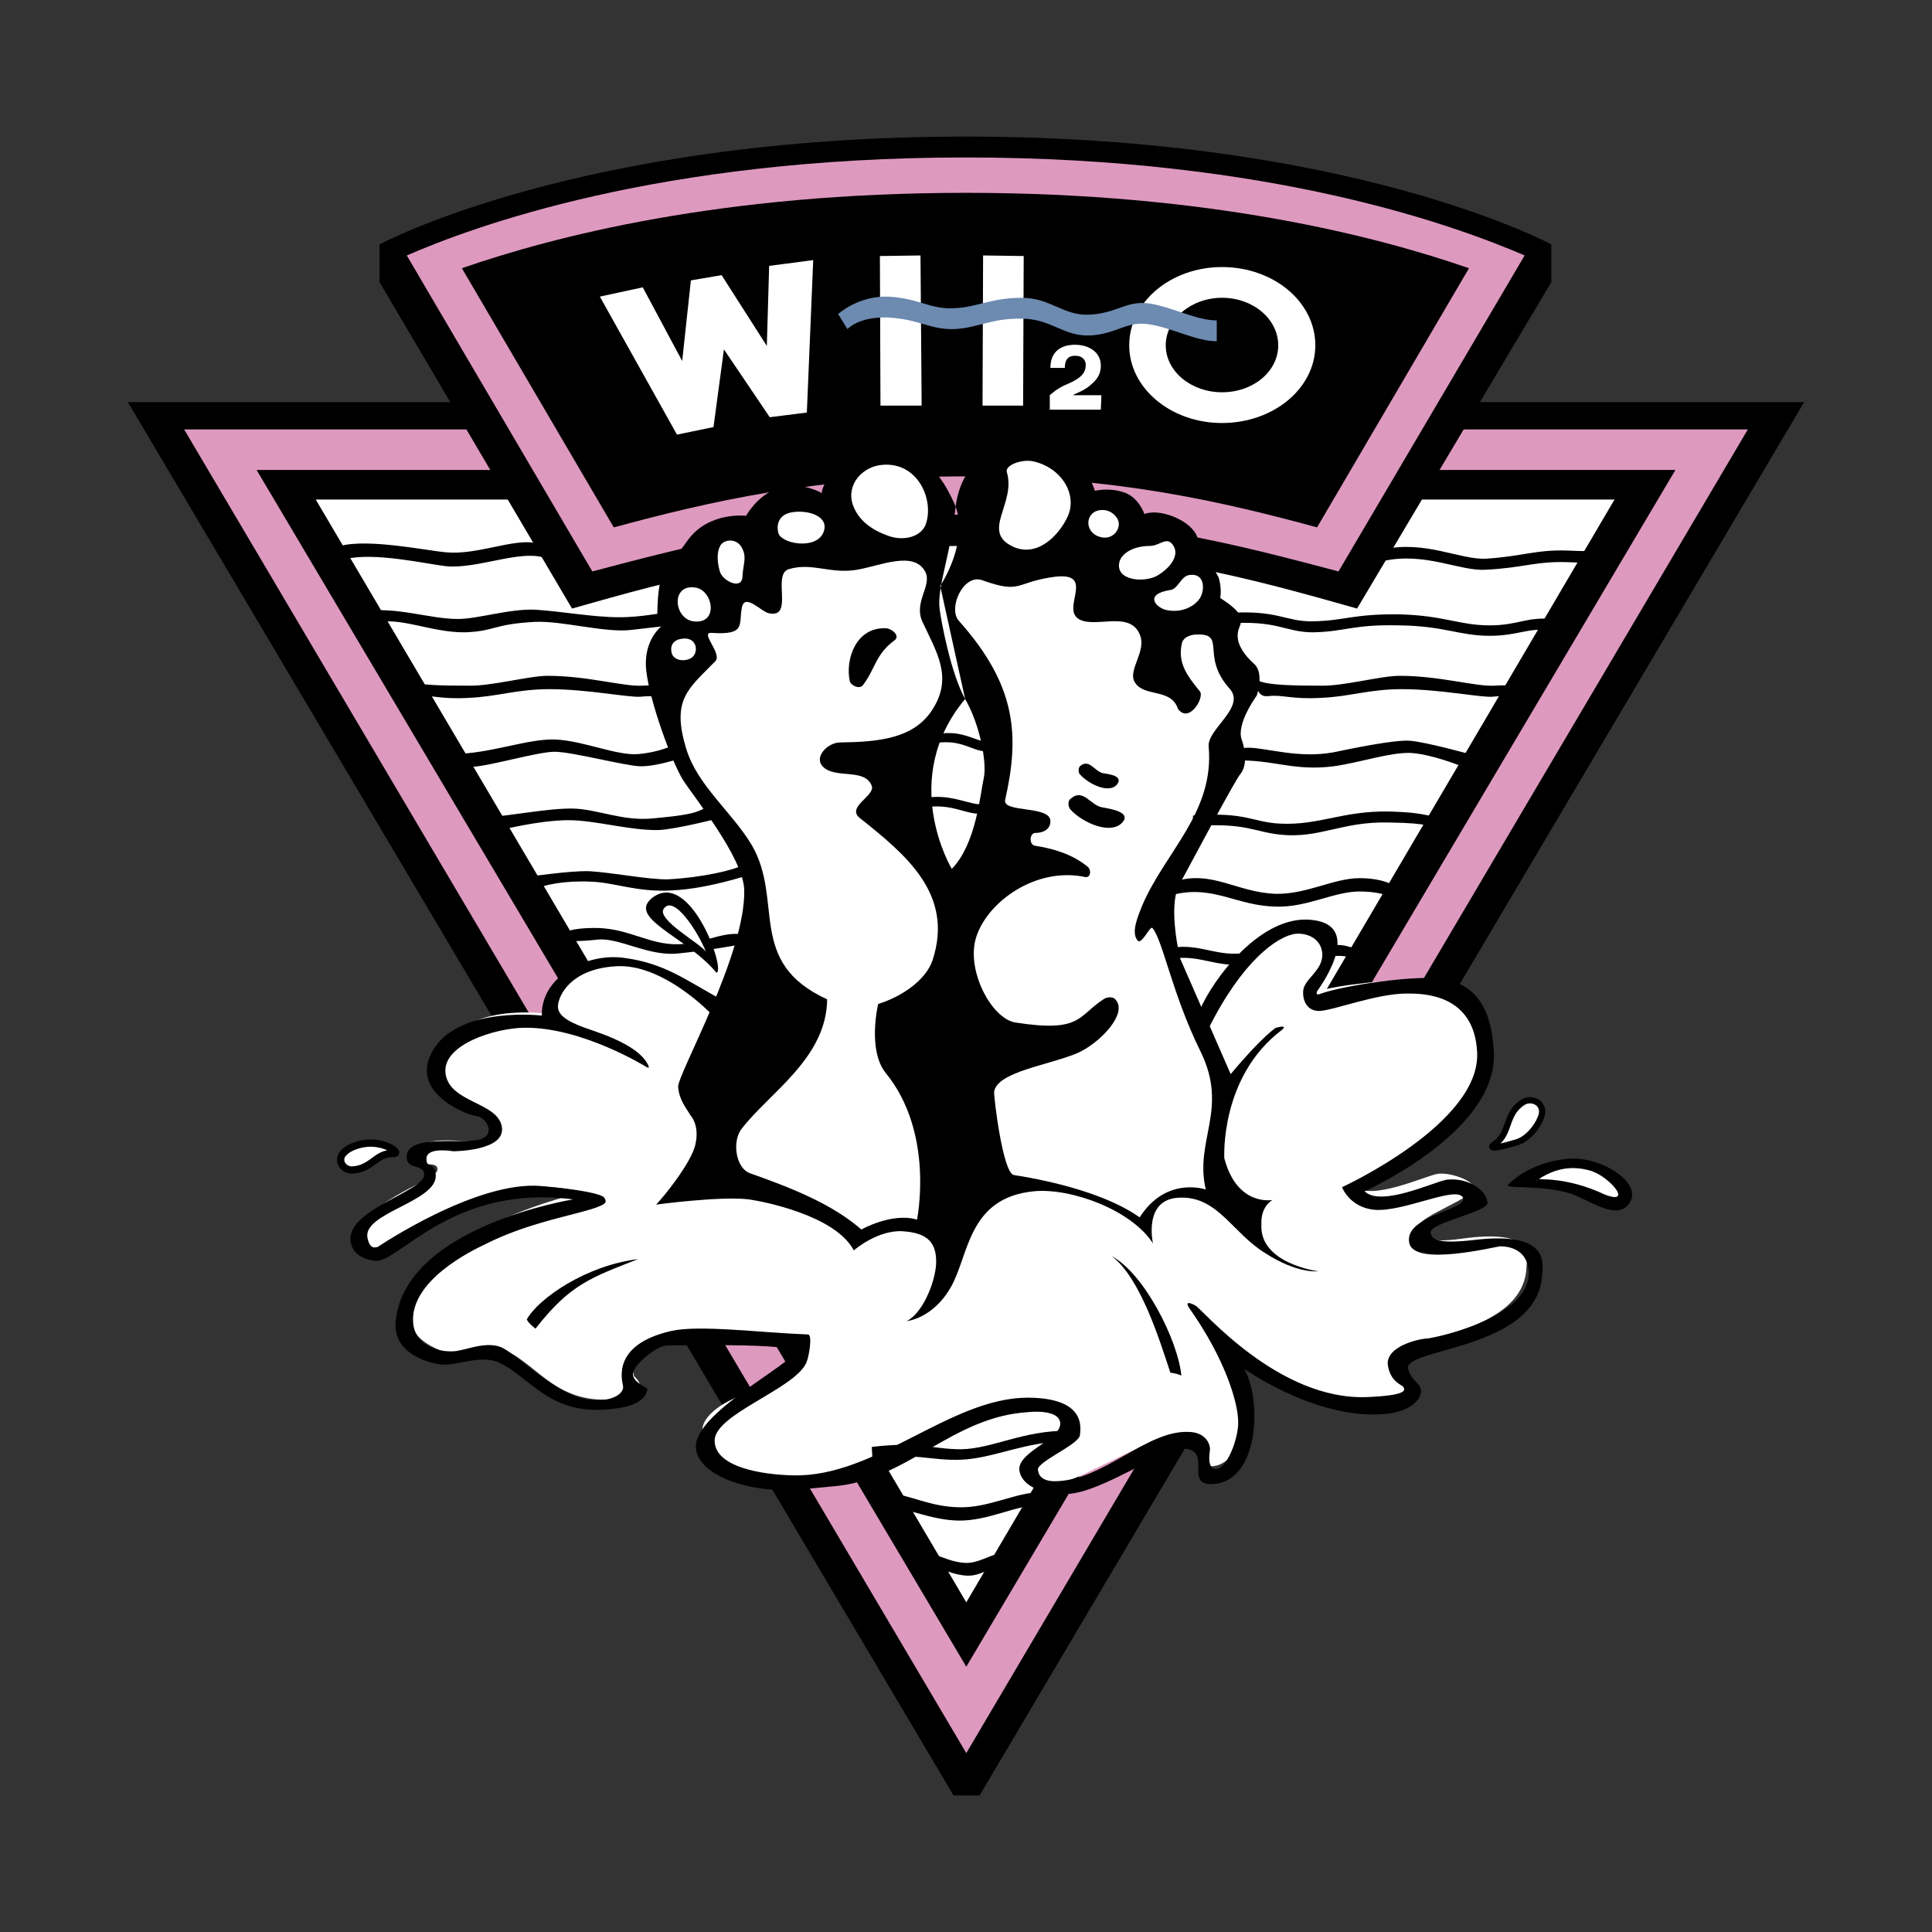
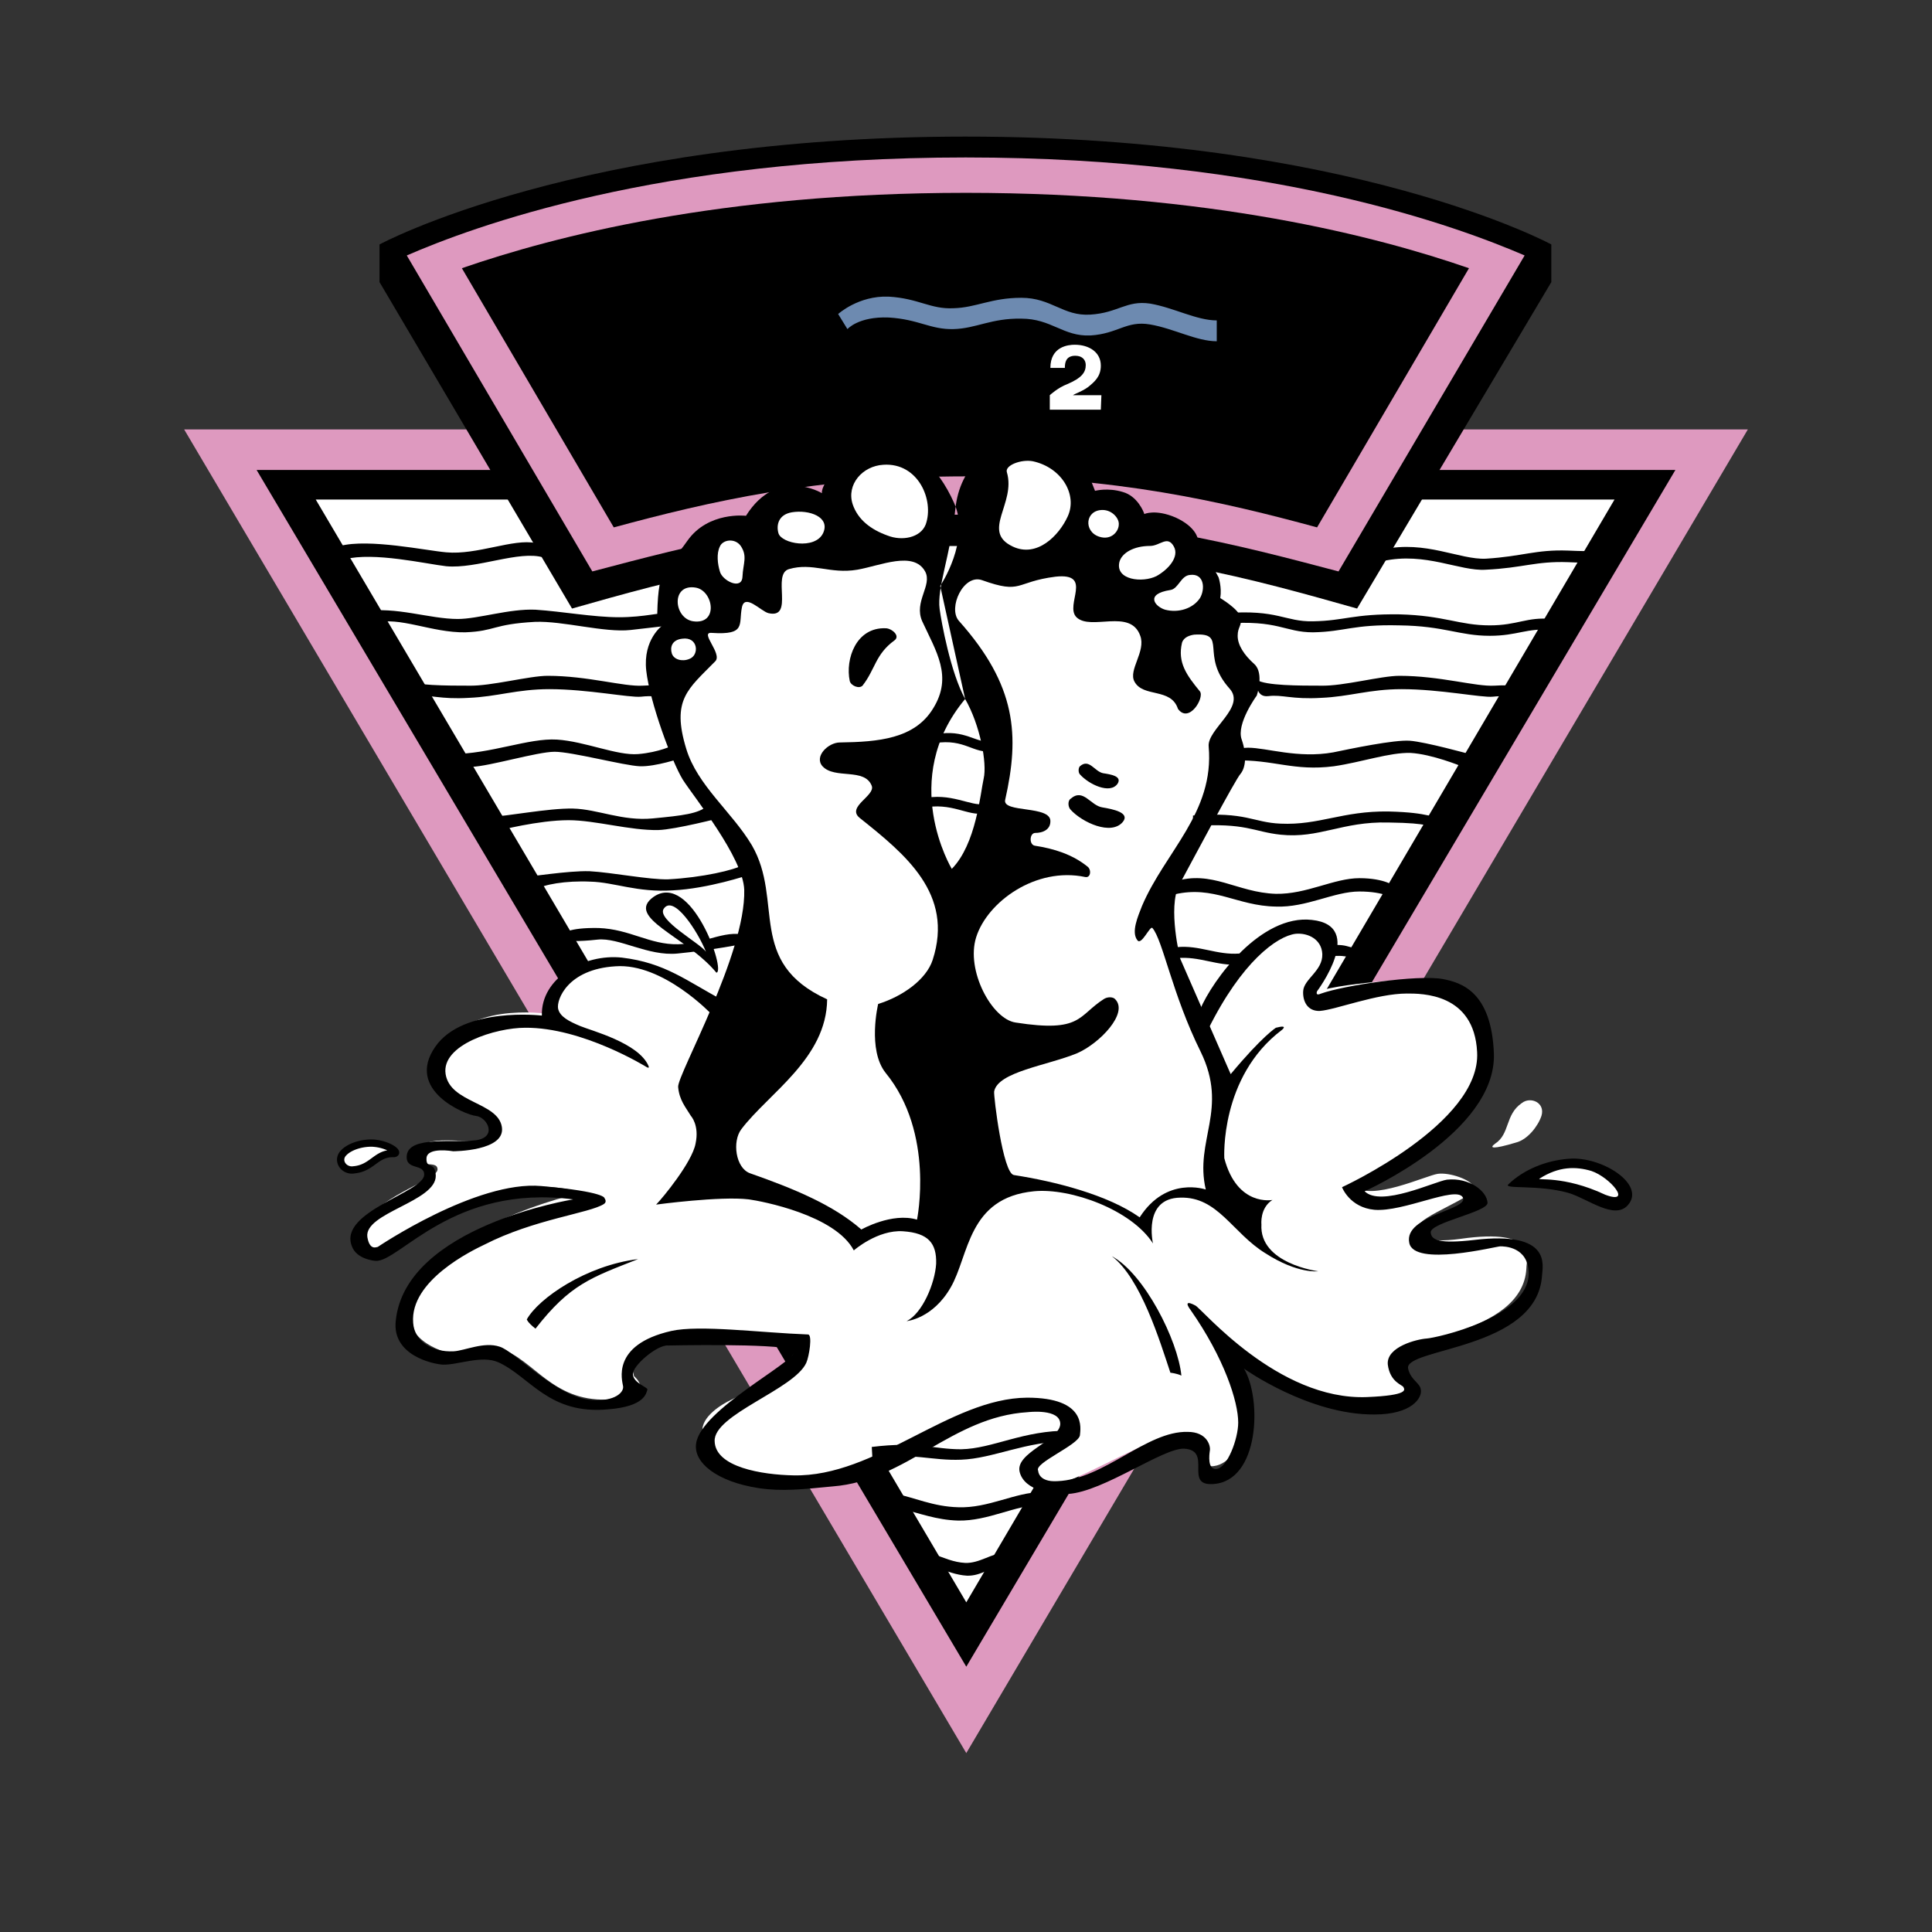
<svg xmlns="http://www.w3.org/2000/svg" width="2500" height="2500" viewBox="0 0 192.756 192.756">
  <rect x="0" y="0" width="192.756" height="192.756" fill="#333333" stroke="none" />
  <path fill-rule="evenodd" clip-rule="evenodd" fill="#fff" fill-opacity="0" d="M0 0h192.756v192.756H0V0z" />
-   <path fill-rule="evenodd" clip-rule="evenodd" d="M95.134 179.129L12.76 40.123h167.236l-82.26 139.006h-2.602z" />
  <path fill-rule="evenodd" clip-rule="evenodd" fill="#de99bf" d="M18.371 42.841l78.036 132.065 77.978-132.065H18.371z" />
  <path fill-rule="evenodd" clip-rule="evenodd" d="M25.602 46.89l70.805 119.397L167.154 46.89H25.602z" />
  <path fill-rule="evenodd" clip-rule="evenodd" fill="#fff" d="M31.502 49.84l64.905 110.025L161.08 49.84H31.502z" />
  <path d="M96.349 13.628c38.584 0 58.426 10.759 58.426 10.759v3.76l-19.379 32.568c-10.066-2.834-21.809-6.247-39.047-6.247-17.296 0-29.502 3.47-39.278 6.247L37.866 28.147v-3.76s19.842-10.759 58.483-10.759z" fill-rule="evenodd" clip-rule="evenodd" />
  <path d="M96.349 15.71c30.659 0 49.17 6.942 55.764 9.776l-18.568 31.526c-9.66-2.545-21.113-5.669-37.196-5.669-16.082 0-27.593 3.124-37.253 5.669L40.585 25.487c6.537-2.835 25.047-9.777 55.764-9.777z" fill-rule="evenodd" clip-rule="evenodd" fill="#de99bf" />
  <path d="M96.349 19.239c24.354 0 41.014 4.339 50.211 7.521l-15.156 25.857c-9.371-2.545-20.188-5.09-35.055-5.09-14.925 0-25.684 2.545-35.113 5.09L46.081 26.759c9.197-3.181 25.857-7.52 50.268-7.52z" fill-rule="evenodd" clip-rule="evenodd" />
  <path d="M37.229 114.051c1.62.115 2.719 1.041 2.024 1.041-1.735-.059-2.082 1.445-3.933 1.619-.984.174-1.736-.867-1.1-1.619.58-.694 1.91-1.1 3.009-1.041z" fill-rule="evenodd" clip-rule="evenodd" fill="#fff" />
  <path d="M37.255 113.688c.999.07 1.83.438 2.221.742.123.096.217.193.273.287.119.199.115.393-.027.557-.098.115-.254.182-.469.182h-.011c-.77-.025-1.246.322-1.745.686-.555.406-1.134.828-2.115.928a1.538 1.538 0 0 1-.962-.135 1.483 1.483 0 0 1-.594-.539 1.303 1.303 0 0 1-.201-.775 1.31 1.31 0 0 1 .318-.76h-.001c.324-.391.84-.695 1.422-.896a5.111 5.111 0 0 1 1.883-.275h.008v-.002zm1.385 1.082a4.161 4.161 0 0 0-1.436-.355v-.002a4.426 4.426 0 0 0-1.604.236c-.462.16-.863.393-1.1.676l-.003.002a.58.58 0 0 0-.146.342.574.574 0 0 0 .091.344.726.726 0 0 0 .303.271.813.813 0 0 0 .514.07l.03-.002c.797-.074 1.3-.443 1.782-.795.467-.342.918-.672 1.569-.787z" />
  <path d="M151.246 113.992c-2.314.695-2.719.578-2.082.115 1.504-.982.982-2.891 2.66-4.049.867-.693 2.371-.057 1.967 1.273-.348 1.042-1.389 2.372-2.545 2.661z" fill-rule="evenodd" clip-rule="evenodd" fill="#fff" />
-   <path d="M151.334 114.291c-1.148.344-1.85.494-2.197.504h-.002c-.16.004-.283-.021-.371-.076-.201-.123-.24-.295-.135-.504.055-.109.176-.23.352-.357l.014-.01c.646-.422.881-1.076 1.123-1.752.289-.801.586-1.633 1.514-2.279a1.627 1.627 0 0 1 1.076-.352c.285.01.564.094.801.242.242.15.439.369.555.646.125.299.15.66.027 1.068l-.004.008c-.199.6-.611 1.287-1.141 1.84-.462.483-1.018.87-1.612 1.022zm-1.637-.205c.352-.076.832-.203 1.459-.391l.014-.004c.473-.119.934-.443 1.326-.854.465-.484.826-1.082.998-1.6.078-.258.066-.477-.004-.648a.788.788 0 0 0-.311-.357 1.032 1.032 0 0 0-.494-.146 1.005 1.005 0 0 0-.666.217l-.02.012c-.773.535-1.041 1.275-1.297 1.99-.231.648-.458 1.277-1.005 1.781z" />
  <path d="M156.51 115.611c3.24-.289 7.752 2.547 5.9 4.629-1.33 1.504-3.99-.637-5.9-1.215-3.008-.867-6.594-.348-6.016-.867 1.504-1.447 3.701-2.373 6.016-2.547z" fill-rule="evenodd" clip-rule="evenodd" />
  <path d="M158.766 116.826c-1.561-.463-3.238-.463-5.148.752-.463.232 2.373-.346 6.537 1.621 2.777 1.041.521-1.736-1.389-2.373zM72.632 99.994c-3.586-1.967-5.496-4.108-9.776-4.397-3.297-.231-7.867 1.909-7.751 5.612 0 0-7.694-1.33-10.471 2.891-2.776 4.281 3.182 6.885 3.992 6.885s2.14 2.545 0 2.834c-2.141.289-6.421-.752-6.884 1.043-.463 2.082 1.967.693 1.909 1.85-.116 1.215-8.503 3.355-7.057 6.941.405 1.1 1.041.926 1.041.926 2.314.174 9.776-8.445 20.478-5.611 0 0-16.371 3.588-17.238 11.918-.347 3.412 4.57 4.279 4.57 4.279 2.024.174 3.528-1.098 5.148-.346 3.124 1.445 5.09 5.438 10.991 4.742 3.875-.463 1.677-2.256 1.677-2.256s-.173-.52-.231-1.389c-.174-1.33 3.586-2.775 3.875-2.834 1.215-.23 12.958.232 12.958.232s.289 2.891-6.942 6.361c-.868.406-3.008 1.678-2.834 3.184.29 1.85 2.083 3.701 6.074 4.338 2.313.346 4.28.115 7.288-.174 7.116-.578 11.512-6.711 18.917-7.174 0 0 3.99 0 3.934 1.562-.115 1.562-3.645 2.834-3.24 4.686.463 1.908 1.91 1.852 3.24 1.678 1.33-.115 9.545-4.916 11.568-4.801 2.662.174 1.043 3.586 3.24 3.297 3.24-.404 4.629-7.752 1.91-11.164 0 0 7.867 5.205 13.072 4.975 3.703-.232 4.629-1.678 4.57-2.43-.115-.752-.984-.926-1.273-2.082-.463-2.025 12.553-2.199 12.9-9.025 0-.982 1.215-4.049-6.537-2.949-3.76.52-4.107-.348-4.164-1.273-.059-.926 5.727-2.949 5.496-3.818-.232-.809-2.488-1.561-3.646-1.389-1.156.174-6.709 2.777-8.271 1.217 0 0 13.074-5.729 12.553-13.363-.463-6.248-4.453-7.115-4.916-7.289s-9.893.404-11.916 1.447c-.58.289-.348-.291-.348-.291s4.742-6.131-.521-6.941-9.717 8.099-10.123 9.371c-.347 1.213-47.262-1.273-47.262-1.273z" fill-rule="evenodd" clip-rule="evenodd" fill="#fff" />
  <path d="M119.719 100.746c1.273-3.008 6.074-9.545 11.166-8.966 5.438.578.52 7.115.52 7.115s-.23.521.404.232c2.258-.811 9.604-1.91 12.148-1.447 1.793.348 4.859 1.215 5.09 7.463.232 7.867-12.898 13.709-12.898 13.709 1.619 1.619 7-.982 8.213-1.156 2.258-.232 3.992 1.156 4.051 2.312 0 .926-5.727 1.967-5.67 2.951.059.752.811 1.156 4.34.752 7.75-.926 6.824 2.545 6.768 3.529-.463 7.461-13.826 7.23-13.363 9.312.289 1.215 1.215 1.389 1.273 2.141.115.752-.869 2.43-4.629 2.43-6.537.057-13.016-4.57-13.016-4.57 1.793 3.008 1.562 11.281-3.123 11.512-2.893.174 0-3.355-2.834-3.529-2.084-.115-8.041 4.281-11.57 4.514-1.445.115-4.396-.291-4.859-2.199s3.934-3.123 4.051-4.744c.057-1.619-3.24-1.215-3.24-1.215-7.579.463-12.09 6.826-19.437 7.404-3.008.291-5.091.521-7.404.174-4.165-.635-6.537-2.545-6.248-4.453.463-3.355 9.718-8.041 9.718-9.082 0 0 .058-.174-.174-.289-1.735-.637-12.321-.406-12.321-.406-1.099-.115-3.644 2.084-3.528 2.893.058.867 1.503 1.273 1.446 1.504-.116.348-.231 1.678-3.876 1.967-5.958.578-7.81-3.238-10.991-4.686-1.677-.752-4.049.289-5.553.232-.984-.059-5.091-.926-4.686-4.396.983-9.43 17.7-12.09 17.7-12.09-12.031-1.562-17.354 6.305-19.726 6.131 0 0-1.909-.115-2.372-1.504-1.272-3.412 7.115-5.322 7.231-7.057.058-1.215-1.909-.406-1.735-1.967.231-1.967 4.685-1.215 6.883-1.504 2.199-.289 1.157-2.314 0-2.43-1.041-.115-7.057-2.545-4.049-6.885 2.776-4.049 10.644-3.123 10.644-3.123-.116-3.76 4.223-6.19 7.983-5.785 4.339.521 6.421 2.314 10.123 4.281l-1.157 1.389s-4.859-5.148-9.603-4.803c-4.802.291-5.9 3.355-5.728 4.225.174.809 1.1 1.271 2.199 1.734s5.842 1.678 6.826 3.99c.116.291-.174.117-.174.117s-6.42-3.992-12.147-3.934c-2.893 0-8.388 1.678-7.925 4.627.462 2.893 5.207 2.777 5.611 5.266.404 2.43-4.859 2.43-4.859 2.43s-2.603-.463-2.661.693c-.058 1.156.868.23.926 1.734.058 2.604-7.173 3.703-6.826 6.133.231 1.389.926.982 1.042.982 0 0 9.834-6.652 16.313-6.072 6.479.578 6.305 1.215 6.305 1.215s.29.346-.058.578c-1.446.926-6.941 1.504-11.916 4.049-1.215.578-7.462 3.586-7.115 7.809.115 1.793 1.851 2.951 4.049 2.836 1.099-.059 3.008-.984 4.57-.463 1.562.463 5.669 5.09 9.197 5.32 2.372.174 3.24-.809 3.124-1.387-.058-.463-1.272-4.107 4.801-5.496 2.834-.637 8.908.174 13.652.348.463 0 .116 2.197-.174 2.834-1.214 2.66-9.255 5.148-9.14 7.809.058 2.604 4.744 3.355 7.867 3.414 8.214.174 15.561-7.695 23.312-7.752 5.959 0 5.322 3.066 5.264 3.76-.172.984-4.627 2.777-4.164 3.529 0 0 0 1.156 1.908 1.041 4.686-.174 8.908-5.033 13.016-4.916 1.91 0 2.314 1.387 2.199 1.908-.059.404-.232 1.852.637 1.793 1.098-.059 2.197-3.008 2.197-4.629 0-2.082-1.389-6.42-4.744-11.221-.52-.695-.404-.926.463-.463.637.289 8.215 9.486 17.123 9.139 4.223-.172 3.76-.752 3.645-.982-.057-.232-1.33-.463-1.562-2.256-.174-1.793 2.951-2.545 3.877-2.604s10.238-2.082 10.18-6.537c-.057-2.66-2.486-2.66-2.834-2.66-.404 0-8.619 2.082-9.082-.348-.578-2.777 6.133-3.297 5.322-4.57-.752-1.098-5.9 1.504-8.793 1.273-2.486-.232-3.238-2.256-3.238-2.256s13.883-6.363 13.479-13.479c-.289-5.9-5.555-5.842-7-5.842-3.008 0-7.115 1.619-8.678 1.734-1.215.059-1.734-.926-1.678-1.967.059-1.215 1.967-2.025 1.91-3.702-.059-1.446-1.389-2.141-2.662-2.025-1.852.231-5.379 2.777-8.734 9.545l-.812-1.965z" fill-rule="evenodd" clip-rule="evenodd" />
  <path d="M96.292 69.74l-2.487-11.28s3.065-4.57 1.388-8.272c-1.62-3.644-4.396-6.421-7.868-5.553-3.008.636-5.438 3.529-5.322 4.57 0 0-4.454-2.719-7.578 2.256 0 0-3.76-.463-5.842 2.488-2.083 3.008-2.893 2.256-3.008 7.288l.521 1.157s-1.967 1.388-1.62 4.512c.347 3.124 2.545 9.082 3.644 10.875 1.1 1.734 6.017 7.751 6.132 10.991.174 6.363-6.652 18.395-6.595 19.668.116 1.33.752 2.025 1.273 2.893 0 0 .868.926.463 2.775-.347 1.852-3.297 5.439-3.934 6.074 0 0 6.422-.867 9.256-.52 1.272.174 8.619 1.561 10.47 5.09 0 0 2.372-2.082 4.917-1.908 2.545.174 3.355 1.215 3.297 3.238-.116 1.967-1.389 4.975-2.95 5.727 0 0 2.603-.23 4.396-3.354 1.852-3.182 1.678-8.967 8.331-9.604 3.645-.348 9.717 1.852 11.857 5.207 0 0-1.041-4.512 2.719-4.57 3.76-.115 5.207 3.529 8.504 5.553 3.24 2.082 5.264 1.793 5.264 1.793s-5.9-.752-5.668-4.686c0 0-.174-1.619 1.098-2.43 0 0-3.527.695-4.801-4.164 0 0-.463-8.1 5.727-12.785 0 0 .752-.578-.578-.23 0 0-1.33.809-4.512 4.627l-5.033-11.511s-1.271-5.09-.115-7.346c1.504-2.777 5.611-10.528 6.131-11.107.521-.636.637-1.909.117-3.413-.578-1.562 1.504-4.396 1.504-4.396s.752-2.198-.232-3.124c-1.041-.926-1.676-1.909-1.676-2.835 0-.925.461-.983.287-1.851-.172-.81-2.023-1.909-2.023-1.909.174-1.1-.174-2.083-.174-2.083l-2.082-3.876s-.174-1.157-2.199-2.083c-2.023-.868-3.123-.347-3.123-.347-.059-.231-.693-1.793-2.141-2.198-1.504-.463-2.775-.116-2.775-.116l-1.273-3.181s-2.66-2.372-5.842-2.025c-3.182.405-6.364 2.545-6.827 7.058-.463 4.512-1.851 7.81-1.562 9.949.171 1.274 1.097 6.364 2.544 8.968 1.503 2.603 2.199 6.421 1.851 7.925-.348 1.562-.752 6.537-3.182 9.024-.001 0-5.38-8.908 1.331-16.949z" fill-rule="evenodd" clip-rule="evenodd" />
  <path d="M103.291 83.102c-.578 0-.637 1.157-.059 1.272 1.91.29 3.76.868 5.264 2.083.406.29.348 1.158-.23 1.042-4.918-1.042-9.775 2.487-10.875 6.016-1.042 3.298 1.562 8.157 3.934 8.503 6.652 1.041 6.189-.693 8.85-2.371.406-.23.926-.174 1.1.059 1.33 1.387-1.561 4.395-3.818 5.379-2.949 1.215-7.924 1.852-8.271 3.818-.057.463.867 8.156 1.967 8.33 4.107.637 9.371 1.967 12.553 4.223 2.66-4.166 6.596-2.777 6.596-2.777-1.158-4.916 2.312-7.982-.521-13.768-2.834-5.727-3.76-11.106-4.801-12.321-.232-.29-1.1 1.793-1.504 1.215-.637-.81.057-2.372.461-3.413 2.314-5.438 7.232-9.313 6.654-15.908-.174-1.735 3.76-3.934 2.082-5.785-3.008-3.355-.115-5.611-3.529-5.38-.404.058-1.041.232-1.215.81-.463 1.967.463 3.239 1.793 4.859.463.636-1.098 3.239-2.197 1.735-.695-2.14-3.471-1.099-4.338-2.719-.637-1.157 1.156-3.008.578-4.57-.984-2.776-4.918-.463-6.363-1.851-1.215-1.214 1.734-4.454-2.082-4.049-4.107.521-3.299 1.793-7.348.347-1.851-.637-3.413 2.776-2.314 4.049 5.785 6.479 6.074 11.454 4.628 17.875-.289 1.33 4.57.521 4.512 2.141-.003.867-.814 1.156-1.507 1.156z" fill-rule="evenodd" clip-rule="evenodd" fill="#fff" />
  <path d="M123.133 75.871c3.934-.115 5.9 1.099 9.949.579 2.777-.405 5.553-1.388 7.637-1.331 2.139.116 5.09 1.331 5.09 1.331l.811-1.215s-4.396-1.214-5.959-1.331c-1.562-.116-5.959.81-7.637 1.158-3.527.636-6.652-.463-8.502-.463-1.795 0-1.389 1.272-1.389 1.272zM144.941 82.524c-3.125 0-1.91-.405-6.422-.463-4.627-.115-6.883 1.62-10.76 1.215-2.719-.289-3.412-1.215-8.734-.868v-1.042c5.322-.405 5.957.694 8.734.81 3.877.174 6.133-1.272 10.76-1.215 4.512.116 3.76.694 6.885.694l-.463.869zM54.236 55.625c-2.429-.752-6.652 1.157-9.718.868-2.024-.231-7.23-1.446-10.123-.694l-.463-1.33c2.893-.752 8.562.462 10.586.636 3.066.289 6.71-1.389 8.909-.926l.809 1.446zM36.304 61.004c3.182-.521 6.536.752 9.371.752 2.025 0 5.149-1.042 7.752-.926 2.661.173 5.784.752 8.33.752 2.546 0 4.281-.521 4.802-.405.578.058.463 1.215.463 1.215s-2.198.231-4.107.462c-2.604.29-6.769-.925-9.545-.81-4.223.231-3.934.925-6.941 1.042-3.355.058-6.595-1.62-9.024-.926-2.489.695-1.101-1.156-1.101-1.156zM40.411 67.831c.81.578 4.281.578 6.363.578 2.198.059 6.016-.983 7.867-.983 3.992 0 7.578 1.099 9.487.983 1.909-.115 1.62.116 1.62.116l.174.984s-.984-.116-1.967 0c-1.157.116-5.321-.752-9.14-.752-3.239 0-5.206.752-8.041.868-2.893.173-3.876-.347-5.264-.173-1.331.172-1.099-1.621-1.099-1.621zM45.039 75.235c3.934 0 7.694-1.62 10.528-1.446 2.777.174 6.016 1.62 8.099 1.446 2.083-.173 3.471-.868 3.471-.868l.81 1.273s-2.545.867-4.107.81c-1.562-.058-6.769-1.446-8.504-1.446s-6.479 1.446-8.272 1.504c-1.852.115-2.025-1.273-2.025-1.273zM48.972 81.482c1.446 0 5.727-.868 8.214-.81 2.43.058 4.917 1.273 7.926.983 3.008-.289 4.57-.462 5.496-1.272.521-.521 1.273 1.215 1.273 1.215s-4.455 1.157-6.19 1.215c-2.834.058-6.305-.983-8.966-.983-3.008 0-7 1.041-7 1.041l-.868-1.157.115-.232zM52.096 87.499c.81 0 4.512-.636 6.71-.579 2.198.116 6.016.868 7.867.81 3.355-.174 6.652-.926 7.463-1.446.81-.579.462 1.042.462 1.042s-3.934 1.331-7.462 1.504c-3.586.231-5.842-.81-8.214-.868-2.488-.116-4.744.289-5.496.81-.694.52-1.33-1.273-1.33-1.273zM56.203 93.167s.405-.636 3.529-.579c3.124.116 5.091 1.678 7.925 1.62 2.835-.058 5.033-1.677 7.116-.752l-.463.694s-3.182.637-6.71.983c-2.951.289-5.843-1.62-7.983-1.388-2.083.232-3.008.116-3.008.116l-.406-.694zM98.201 81.135c-1.621.347-3.241-1.157-6.191-.521v-.925c2.777-.695 4.917.81 6.191.521v.925zM99.01 74.946c-1.908.289-2.718-1.272-5.727-.81l.058-.868c2.95-.578 3.991.926 5.727.752l-.058.926zM159.461 56.088s-.578.116-3.008 0c-3.24-.116-4.514.578-8.215.752-2.604.173-6.016-1.793-10.24-.868v-1.157c4.225-.926 7.637 1.042 10.24.926 3.701-.231 4.975-.926 8.215-.81 2.43.116 3.008 0 3.008 0v1.157zM154.775 62.855c-2.43-.231-3.355.579-6.133.579-3.066 0-4.512-.983-9.023-1.041-4.629-.116-5.438.636-8.619.694-2.836 0-3.471-1.273-8.793-.868v-1.041c5.322-.405 5.957.868 8.793.81 3.182-.058 3.99-.752 8.619-.694 4.512.116 5.957 1.099 9.023 1.099 2.777 0 3.703-.868 6.133-.636v1.098zM125.389 67.831c.867.578 4.281.578 6.42.578 2.199.059 5.959-.983 7.811-.983 4.049 0 7.635 1.099 9.486.983 1.967-.115 1.678.116 1.678.116l.174.984s-.984-.116-2.025 0c-1.098.116-5.264-.752-9.082-.752-3.238 0-5.205.752-8.041.868-2.949.173-3.875-.347-5.264-.173-1.39.172-1.157-1.621-1.157-1.621zM117.174 89.234s-3.529.81 0 0c3.934-.925 6.248 1.157 10.123 1.215 3.066.116 5.785-1.504 8.33-1.504s3.529.752 3.529.752v-1.272s-.984-.81-3.529-.81-5.264 1.619-8.33 1.562c-3.875-.116-6.422-2.43-10.123-1.215-3.412 1.099 0 0 0 0v1.272zM123.652 96.233c-2.256.173-3.99-.868-6.246-.636v-1.099c2.256-.231 3.99.81 6.246.636v1.099zM136.553 95.597c-2.256.173-1.678-.405-3.934-.174v-1.099c2.256-.231 1.793.52 4.049.289l-.115.984zM106.703 143.783c-4.396 0-7.576 1.736-10.817 1.852-2.892.115-4.744-.693-8.851-.23l-.058-1.043c4.743-.578 6.074.232 8.908.232 3.182-.059 6.19-1.908 10.817-1.852v1.041h.001zM103.869 150.146c-2.545 0-5.264 1.621-8.272 1.562-2.198-.059-3.876-.752-5.669-1.158l-.752-1.561c2.024.404 3.934 1.33 6.421 1.389 3.008.115 5.727-1.504 8.272-1.504v1.272zM100.168 156.047c-1.215.232-2.256 1.215-3.703 1.158-1.042-.059-2.083-.463-2.951-.811l-.347-1.33c.983.346 1.967.809 3.124.867 1.445.059 2.662-.984 3.876-.984v1.1h.001z" fill-rule="evenodd" clip-rule="evenodd" />
-   <path fill-rule="evenodd" clip-rule="evenodd" fill="#fff" d="M71.996 27.453l4.511 7.058.232-7.983 4.396-.579-.636 15.214-3.702.463-4.57-6.769-1.041 7.752-3.645.752-7.693-13.767 4.28-.926 3.934 7.347.868-8.041 3.066-.521zM87.788 25.544l.057 14.925h4.108l-.116-14.982-4.049.057zM98.084 25.487l-.057 14.982h4.049l.059-14.925-4.051-.057zM121.918 26.644c5.148 0 9.312 3.471 9.312 7.81 0 4.281-4.164 7.751-9.312 7.751-5.092 0-9.256-3.471-9.256-7.751 0-4.339 4.164-7.81 9.256-7.81z" />
-   <path d="M121.918 29.709c3.123 0 5.611 2.14 5.611 4.744 0 2.603-2.488 4.685-5.611 4.685-3.066 0-5.611-2.083-5.611-4.685 0-2.603 2.545-4.744 5.611-4.744z" fill-rule="evenodd" clip-rule="evenodd" />
+   <path d="M121.918 29.709c3.123 0 5.611 2.14 5.611 4.744 0 2.603-2.488 4.685-5.611 4.685-3.066 0-5.611-2.083-5.611-4.685 0-2.603 2.545-4.744 5.611-4.744" fill-rule="evenodd" clip-rule="evenodd" />
  <path d="M106.473 38.329c1.504-.637 1.852-1.215 1.852-1.91 0-.462-.291-.925-1.043-.925-.982 0-1.041.752-1.041 1.214h-1.445c0-2.14 1.793-2.313 2.43-2.313 1.445 0 2.604.752 2.604 2.083 0 1.099-.637 1.62-1.273 2.14-.637.463-1.273.636-1.504.81h2.834l-.057 1.446h-5.092v-1.446c-.002 0 .809-.752 1.735-1.099zM68.062 63.724c-1.041.116-1.215.868-1.041 1.446.173.637 1.041.868 1.735.579 1.041-.348.926-2.257-.694-2.025zM69.45 58.633c-2.545-.463-2.256 3.065-.29 3.354 2.546.348 2.026-3.007.29-3.354zM73.904 54.468c-.579-.811-1.793-.637-2.083.058-.347.694-.231 1.735 0 2.487.231.925 2.198 1.909 2.256.521.059-1.33.522-2.025-.173-3.066zM78.995 51.113c-1.33.231-1.562 1.272-1.33 2.083.289 1.042 3.645 1.678 4.454 0 .752-1.62-1.389-2.372-3.124-2.083zM88.135 46.37c-2.083.115-3.702 1.967-3.066 3.934.521 1.562 1.851 2.545 3.471 3.124 1.446.578 3.298.23 3.818-1.1.867-2.43-.753-6.19-4.223-5.958zM103.059 46.022c-1.156-.231-2.834.405-2.602 1.099.924 3.124-2.604 5.9.578 7.404 2.43 1.157 4.627-1.099 5.494-3.008.985-2.14-.578-4.858-3.47-5.495zM114.744 54.468c-1.619 0-2.834.694-3.066 1.62-.404 1.793 2.314 2.083 3.703 1.388 1.156-.636 2.312-1.909 1.734-2.95-.635-1.157-1.386-.058-2.371-.058zM116.77 58.864c-2.604.405-1.504 1.678-.521 1.967 1.33.347 2.777-.116 3.471-1.157.521-.868.463-2.488-.982-2.314-.927.058-1.16 1.389-1.968 1.504z" fill-rule="evenodd" clip-rule="evenodd" fill="#fff" />
  <path d="M121.396 34.048c-2.023 0-4.281-1.272-6.652-1.677-2.371-.405-3.182.925-5.957 1.099-2.719.116-3.877-1.678-6.885-1.678-3.008-.057-4.512.984-6.768 1.042-2.313.058-3.471-.983-6.479-1.157-3.009-.116-4.107 1.157-4.107 1.157l-.926-1.504s2.024-1.851 5.033-1.735c3.008.173 4.165 1.273 6.479 1.157 2.256-.058 3.76-1.041 6.768-1.041s4.166 1.851 6.885 1.678c2.775-.174 3.586-1.446 5.957-1.1 2.371.405 4.629 1.678 6.652 1.678v2.081z" fill-rule="evenodd" clip-rule="evenodd" fill="#6d8ab0" />
  <path d="M110.002 50.881c-1.736 0-1.91 2.14-.348 2.661 1.215.405 1.967-.521 1.967-1.215.057-.578-.637-1.446-1.619-1.446z" fill-rule="evenodd" clip-rule="evenodd" fill="#fff" />
  <path d="M71.475 97.043c.983-.115-2.487-10.123-6.248-7.578-2.95 2.083 3.24 3.934 6.248 7.578z" fill-rule="evenodd" clip-rule="evenodd" />
  <path d="M70.434 94.96c-.81-2.024-3.239-5.784-4.223-4.28-.694 1.1 3.702 3.471 4.223 4.28z" fill-rule="evenodd" clip-rule="evenodd" fill="#fff" />
  <path d="M110.002 80.557c1.041.173 2.775.521 2.023 1.446-1.156 1.389-4.049.058-5.205-1.215-.291-.289-.291-.925 0-1.099 1.272-1.099 1.967.694 3.182.868zM110.059 77.144c.752.115 1.91.289 1.447 1.041-.752 1.099-2.893.058-3.762-.926-.172-.173-.172-.636 0-.81.926-.809 1.447.521 2.315.695zM52.559 131.637c1.157-2.084 5.9-5.381 11.106-6.018-4.686 1.852-6.768 2.488-10.239 6.943-.809-.636-.867-.925-.867-.925zM116.77 136.957c-1.041-3.123-2.951-9.428-5.844-11.627 3.24 1.736 6.596 8.389 6.941 11.916-.461-.23-1.097-.289-1.097-.289z" fill-rule="evenodd" clip-rule="evenodd" />
  <path d="M85.532 56.84c-2.719.462-4.454-.752-6.826-.058-1.735.521.578 4.975-2.024 4.396-.752-.174-2.372-2.024-2.661-.579-.347 1.678.463 2.777-3.008 2.545-1.272-.116 1.099 2.083.347 2.834-2.719 2.777-4.396 3.818-2.892 8.735 1.099 3.645 4.569 6.305 6.536 9.603 3.24 5.554-.578 11.685 7.521 15.388-.058 5.9-5.843 9.371-8.562 12.957-.926 1.215-.579 3.875.867 4.396 4.454 1.562 8.331 3.182 11.107 5.611 0 0 3.066-1.736 5.553-.984 0 0 1.793-8.619-3.124-14.635-1.851-2.314-.752-6.883-.752-6.883 2.429-.752 4.801-2.43 5.438-4.397 2.141-6.594-2.719-10.528-7.289-14.172-1.331-1.099 1.562-2.198 1.215-3.182-.694-1.851-3.702-.636-4.917-1.967-.868-.983.578-2.372 1.735-2.372 3.818-.057 7.462-.347 9.313-3.413 1.967-3.182.289-5.669-1.1-8.677-.868-1.967 1.042-3.586.289-4.975-1.155-2.08-4.453-.576-6.766-.171z" fill-rule="evenodd" clip-rule="evenodd" fill="#fff" />
  <path d="M88.366 62.682c.579 0 1.504.752.868 1.215-1.909 1.389-1.909 2.893-3.182 4.512-.347.348-1.157 0-1.272-.462-.463-2.199.636-5.381 3.586-5.265z" fill-rule="evenodd" clip-rule="evenodd" />
</svg>